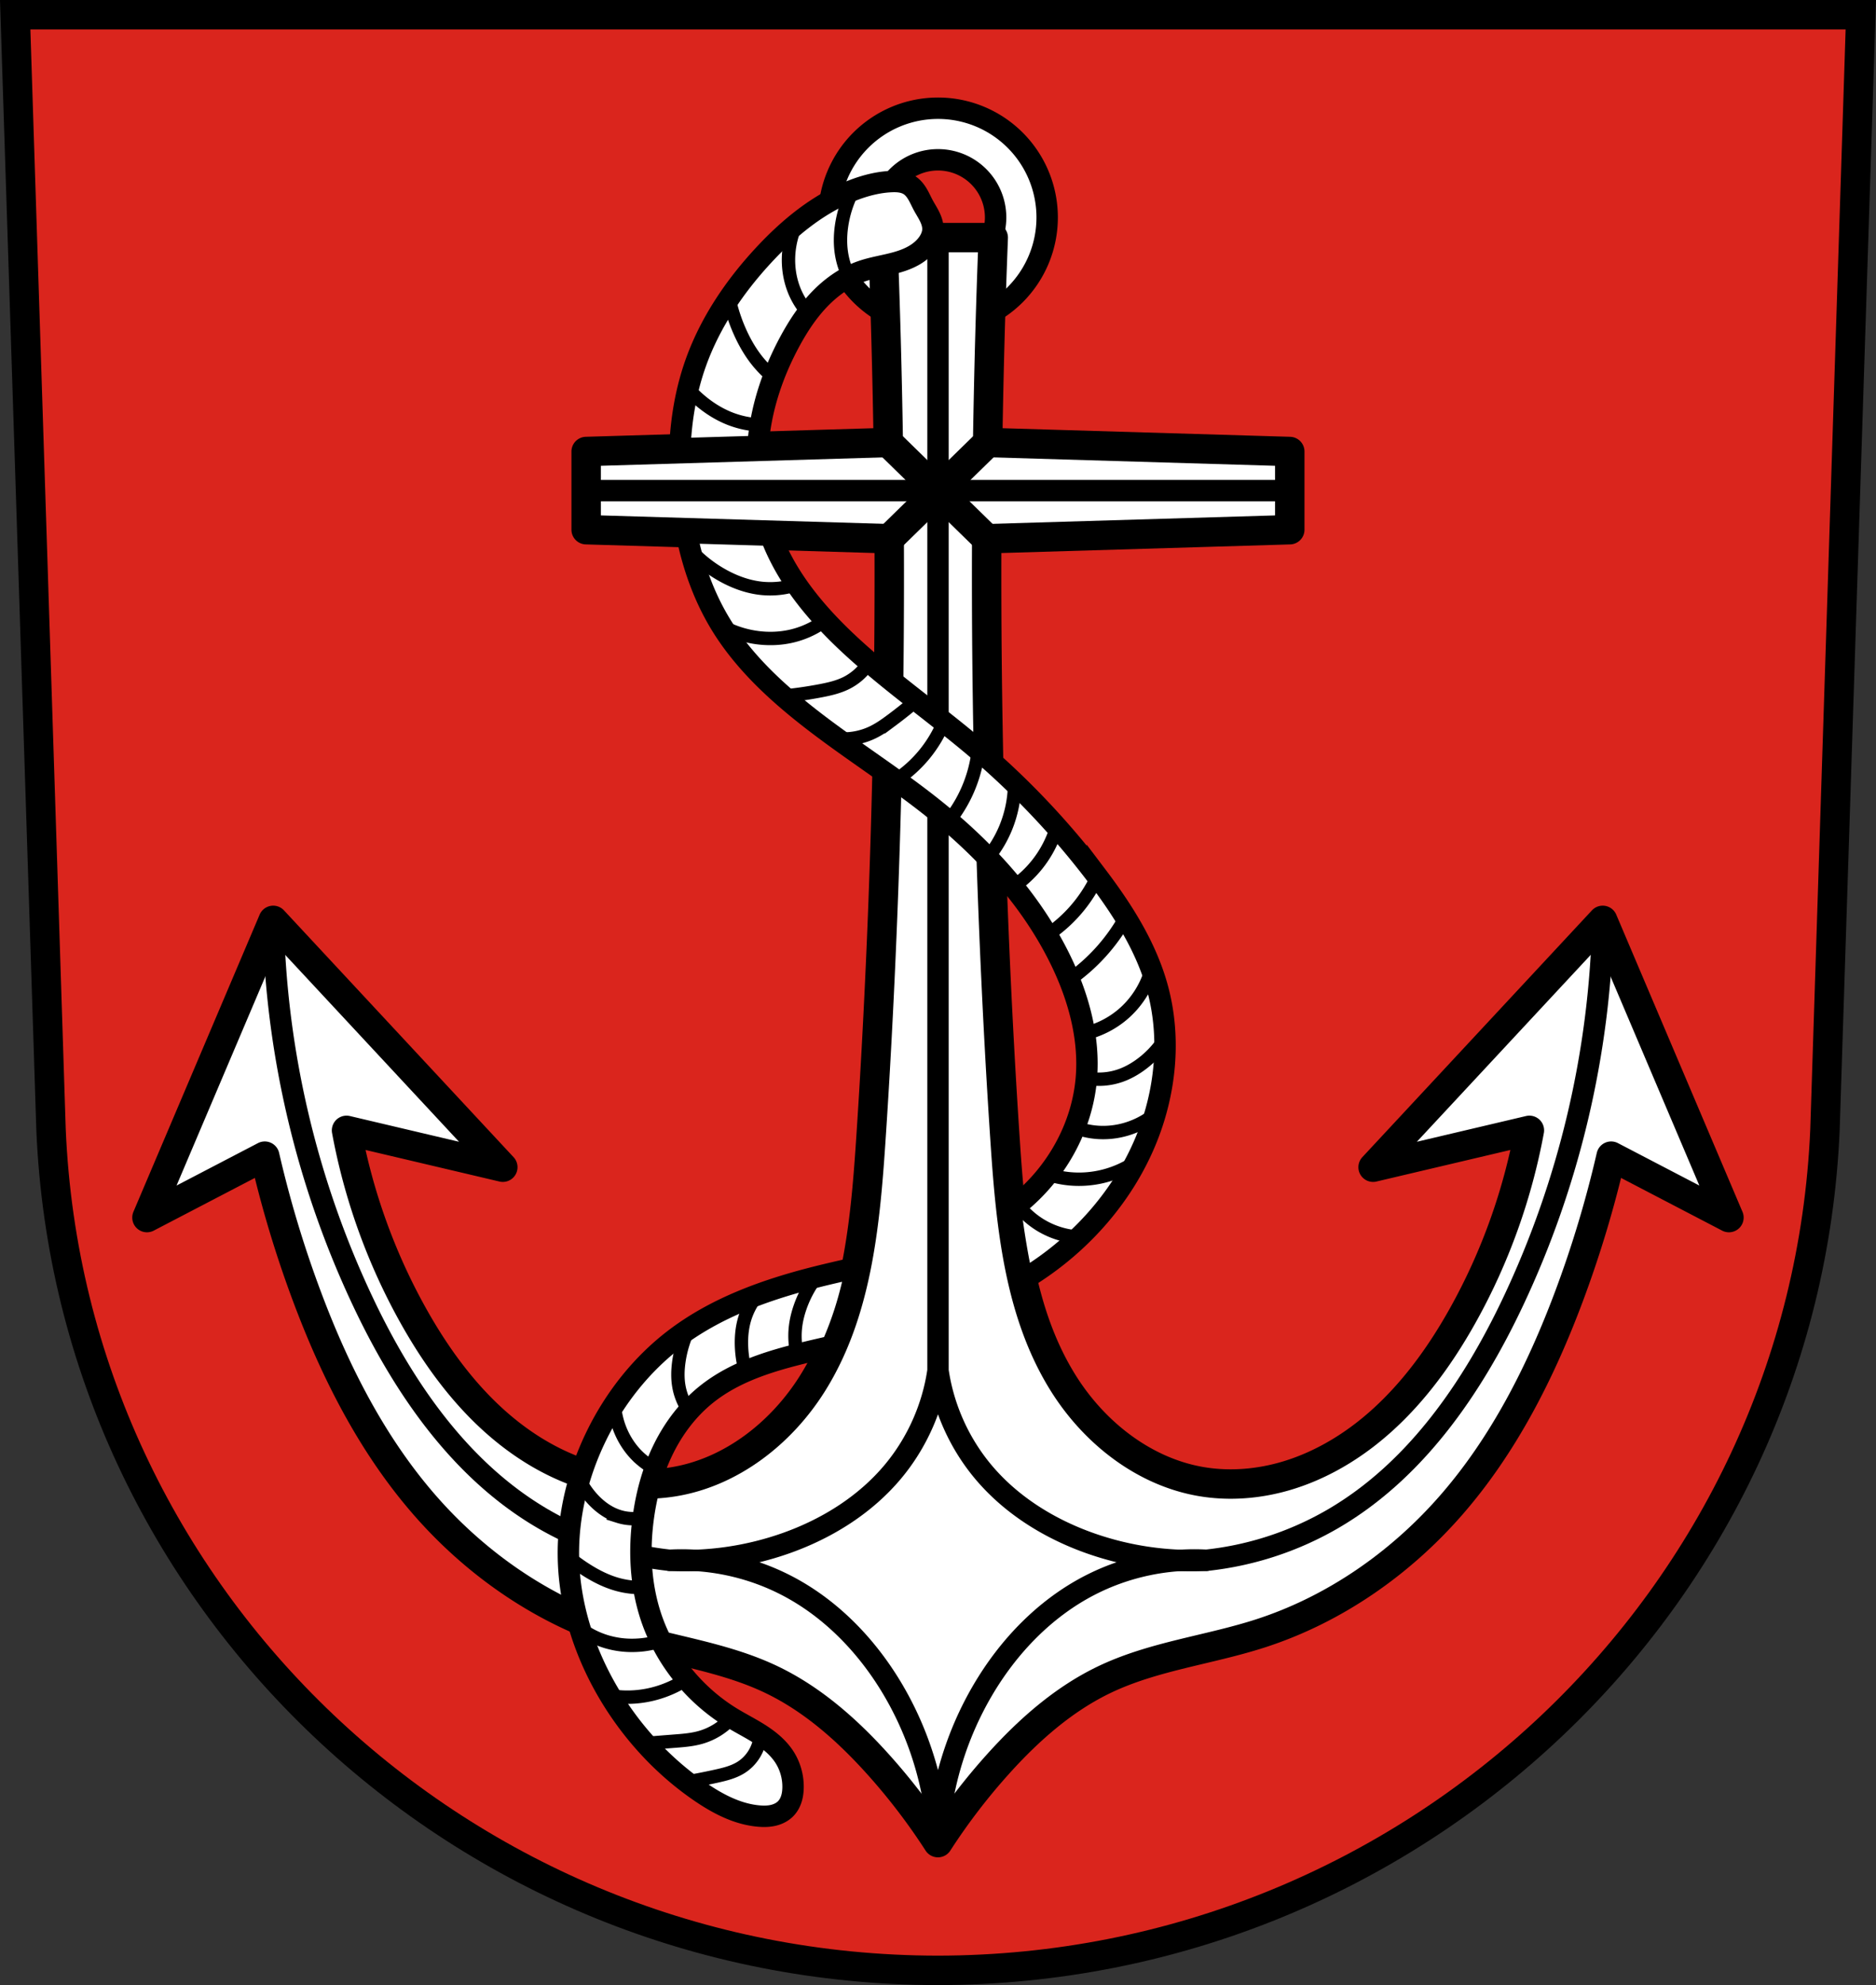
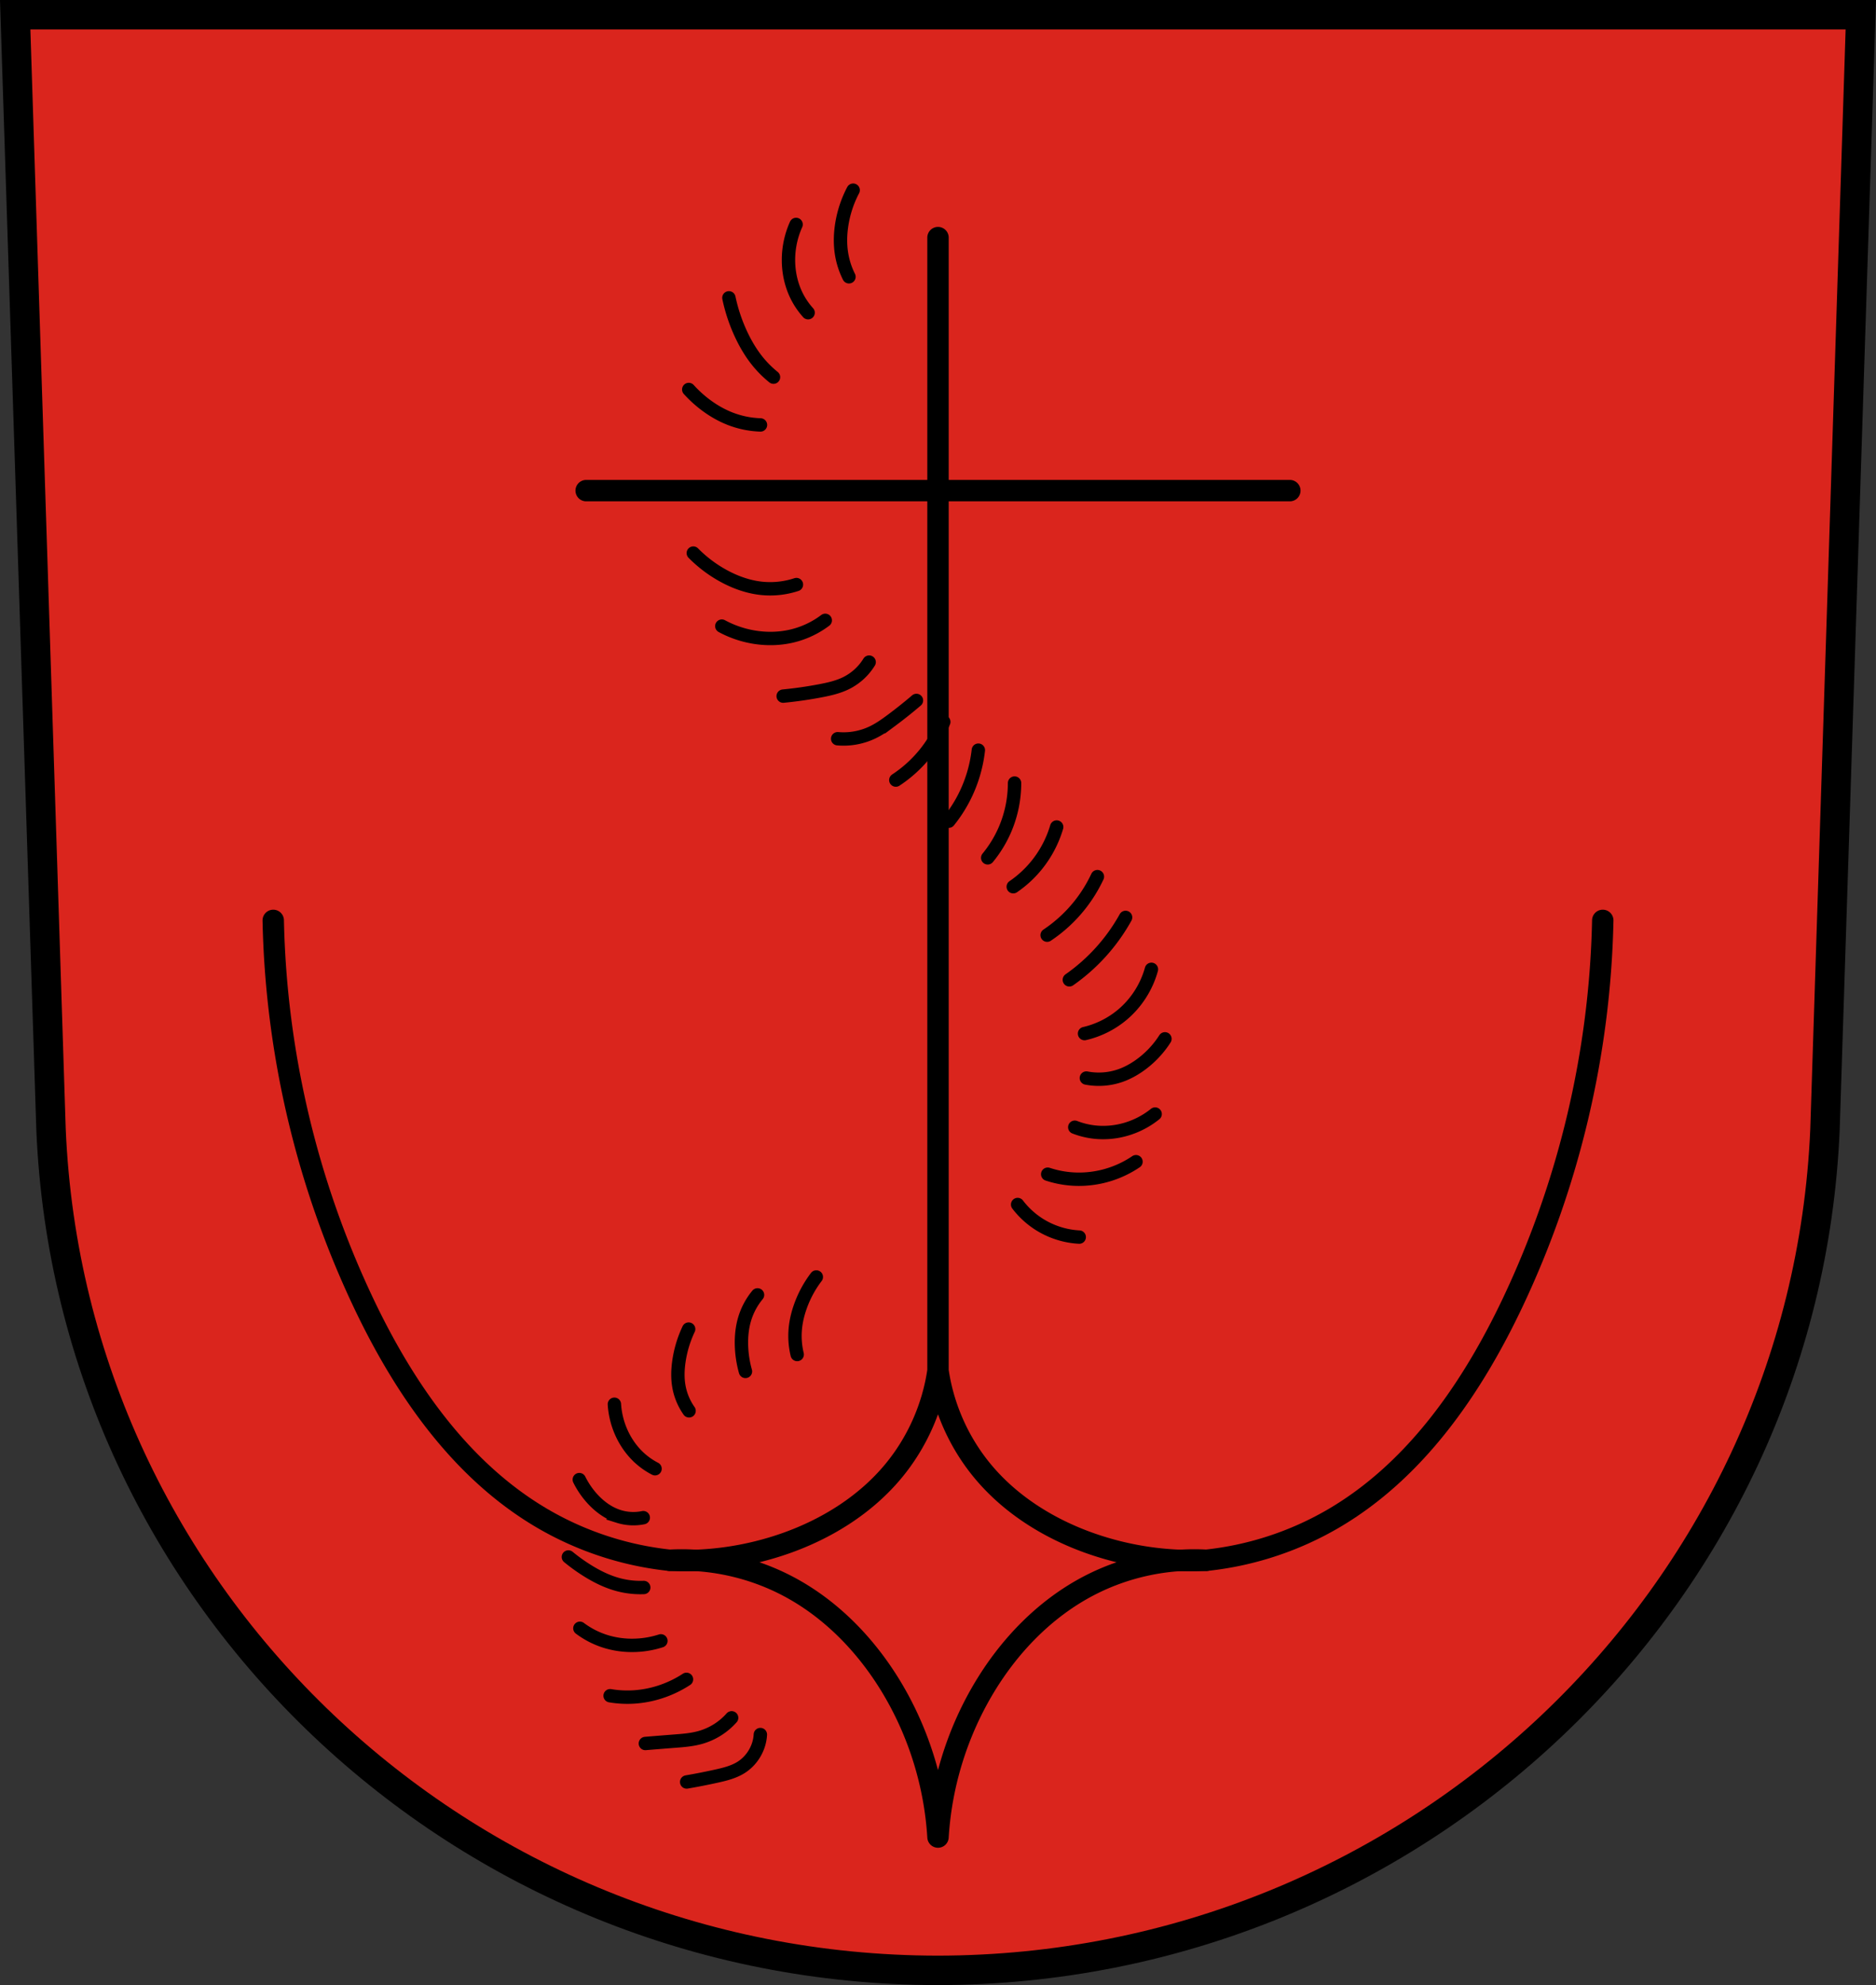
<svg xmlns="http://www.w3.org/2000/svg" width="701.331" height="741.756" viewBox="0 0 701.335 741.754">
  <rect x="0" y="0" width="701.335" height="741.754" fill="#333333" stroke="none" />
  <g stroke="#000">
    <path fill="red" fill-rule="evenodd" stroke-width="11" d="M22.412 60.41 35.81 477.03c7.415 175.25 153.92 314.05 331.59 314.14 177.51-.215 324.07-139.06 331.59-314.14l13.398-416.62h-344.98z" style="fill:#da251d" transform="translate(-16.732 -54.913)" />
    <g fill="#fff" stroke-linejoin="round">
-       <path stroke-linecap="round" stroke-width="8" d="M350.668 40.439a40.81 40.81 0 0 0-40.81 40.809 40.81 40.81 0 0 0 40.81 40.81 40.81 40.81 0 0 0 40.808-40.81 40.81 40.81 0 0 0-40.808-40.81zm0 19.271a21.537 21.537 0 0 1 21.535 21.538 21.537 21.537 0 0 1-21.535 21.537 21.537 21.537 0 0 1-21.537-21.537 21.537 21.537 0 0 1 21.537-21.538z" />
-       <path fill-rule="evenodd" stroke-width="11" d="M329.99 88.783c.998 25.511 1.69 51.03 2.084 76.56l-112.94 3.37v29.216l113.29 3.378c.269 62.86-1.293 125.73-4.688 188.49a2798.262 2798.262 0 0 1-2.246 37.17c-2.113 31.33-5.286 64.05-22.02 90.4-11.638 18.322-30.14 32.665-51.23 36.25-10.726 1.823-21.838.863-32.26-2.289-10.426-3.152-20.18-8.462-28.857-15.15-15.391-11.85-27.33-27.857-36.852-44.97-11.876-21.346-20.267-44.707-24.72-68.83l58.42 13.765-85.84-92.23-47.19 111.05 44.04-22.943a415.346 415.346 0 0 0 15.73 52.31c10.58 28.29 24.447 55.663 44.2 78.24 19.14 21.875 43.766 38.917 71.15 47.766 19.256 6.221 39.809 8.458 58.12 17.16 15.395 7.314 28.503 18.9 39.996 31.662a231.913 231.913 0 0 1 22.47 29.367 232.142 232.142 0 0 1 22.474-29.367c11.493-12.762 24.6-24.348 39.996-31.662 18.312-8.7 38.865-10.937 58.12-17.16 27.388-8.849 52.02-25.89 71.15-47.766 19.754-22.582 33.62-49.959 44.2-78.24a415.512 415.512 0 0 0 15.729-52.31l44.04 22.943-47.19-111.05-85.84 92.23 58.43-13.766c-4.452 24.12-12.842 47.49-24.72 68.83-9.521 17.11-21.46 33.12-36.851 44.971-8.682 6.684-18.43 11.994-28.855 15.15-10.426 3.152-21.54 4.112-32.27 2.29-21.1-3.586-39.596-17.929-51.23-36.25-16.736-26.349-19.91-59.07-22.02-90.4a2794.198 2794.198 0 0 1-2.248-37.17 3234.695 3234.695 0 0 1-4.686-188.49l113.3-3.38v-29.216l-112.94-3.37c.393-25.529 1.086-51.05 2.084-76.56H329.974z" />
-     </g>
+       </g>
    <g fill-rule="evenodd" stroke-linecap="round">
      <g fill="none">
        <g stroke-width="8">
          <path d="M219.138 183.327h263.06M350.668 88.787v423.38M350.668 512.167c-1.992 13.774-7.87 26.965-16.78 37.656-10.394 12.475-24.68 21.368-39.986 26.791a114.152 114.152 0 0 1-43.586 6.398M350.668 512.167c1.992 13.774 7.869 26.965 16.779 37.656 10.395 12.475 24.682 21.368 39.987 26.791a114.152 114.152 0 0 0 43.586 6.398" />
          <path d="M350.668 686.447c-1.167-19.303-6.968-38.31-16.78-54.977-9.584-16.283-23.19-30.46-39.986-39.11-13.364-6.885-28.574-10.145-43.586-9.34M350.668 686.447c1.167-19.303 6.968-38.31 16.779-54.977 9.585-16.283 23.19-30.46 39.987-39.11 13.364-6.885 28.574-10.145 43.586-9.34M250.318 583.017a119.325 119.325 0 0 1-47.2-15.426c-30.795-17.885-52.03-48.69-67.29-80.87-21.11-44.518-32.675-93.54-33.677-142.8M451.018 583.017a119.325 119.325 0 0 0 47.2-15.426c30.795-17.885 52.03-48.69 67.29-80.87 21.11-44.518 32.675-93.54 33.677-142.8" />
        </g>
        <g stroke-width="11">
-           <path d="m332.078 165.347 36.822 35.965M332.438 201.317l36.822-35.967" />
-         </g>
+           </g>
      </g>
-       <path fill="#fff" stroke-width="8" d="M334.96 67.83a23.096 23.096 0 0 0-1.785.02c-4.877.217-9.67 1.455-14.225 3.21-12.99 5-24.04 14.11-33.498 24.32-10.773 11.626-19.87 25.01-25.24 39.922-3.735 10.376-5.602 21.337-6.04 32.373l29.18-.87c.07-1.02.152-2.037.26-3.052 1.334-12.536 5.52-24.68 11.473-35.793 3.059-5.712 6.61-11.206 11.07-15.904 4.462-4.698 9.88-8.589 16-10.71 4.336-1.504 8.932-2.096 13.338-3.38 2.203-.642 4.366-1.462 6.346-2.623 1.979-1.16 3.775-2.673 5.094-4.55 1.044-1.487 1.788-3.234 1.836-5.05.044-1.67-.497-3.305-1.23-4.806-.73-1.5-1.652-2.899-2.44-4.37-.71-1.326-1.311-2.71-2.076-4-.765-1.295-1.716-2.514-2.973-3.339-.994-.653-2.148-1.038-3.322-1.23a13.716 13.716 0 0 0-1.775-.166zm-78.37 131.22c2.407 12.326 6.65 24.266 13.266 34.905 6.146 9.885 14.204 18.467 22.943 26.15 17.648 15.523 38.1 27.525 56.44 42.22 19.313 15.465 36.436 34.19 47.26 56.44 6.658 13.68 10.885 28.89 9.637 44.05-1.512 18.376-11.29 35.756-25.697 47.26a74.353 74.353 0 0 1-2.59 1.965 300.996 300.996 0 0 0 2.059 14.09c.695 4.08 1.482 8.147 2.4 12.184a124.287 124.287 0 0 0 4.096-2.543c18.289-11.877 33.32-28.992 41.758-49.1 7.564-18.01 9.712-38.505 4.588-57.36-4.173-15.35-12.89-29.07-22.484-41.758a300.644 300.644 0 0 0-44.51-47.26c-15.79-13.487-32.977-25.32-48.18-39.463-11.693-10.877-22.317-23.34-28.45-38.09a76.096 76.096 0 0 1-1.08-2.766l-31.458-.938zm63.47 274.62c-4.966 1.12-9.933 2.241-14.87 3.483-18.93 4.765-37.753 11.506-53.23 23.402-12.265 9.43-22.09 21.904-28.907 35.791-6.918 14.08-10.802 29.74-10.555 45.43.288 18.258 6.169 36.22 15.602 51.852 8.505 14.1 19.93 26.463 33.498 35.791 6.629 4.557 14.01 8.471 22.03 9.178 1.796.16 3.624.153 5.383-.248 1.758-.4 3.452-1.215 4.713-2.504.988-1.01 1.683-2.282 2.115-3.627.432-1.345.609-2.762.639-4.174.085-4.03-1.031-8.08-3.213-11.473-2.242-3.482-5.518-6.184-8.996-8.432-3.478-2.248-7.198-4.096-10.734-6.252-14.14-8.623-25.15-22.337-30.29-38.09-3.835-11.766-4.418-24.448-2.754-36.71 1.183-8.716 3.499-17.314 7.336-25.23 3.837-7.914 9.227-15.13 16.07-20.66 12.395-10.02 28.518-13.867 44.05-17.439.994-.229 1.993-.464 2.988-.693a127.537 127.537 0 0 0 5.03-13.24c1.68-5.303 3-10.709 4.098-16.16z" />
      <g fill="none" stroke-width="5">
        <path d="M318.948 71.057a41.414 41.414 0 0 0-4.36 13.537c-.466 3.345-.52 6.758 0 10.1a29.718 29.718 0 0 0 2.794 8.73M297.618 83.867a32.363 32.363 0 0 0-2.763 15.64c.259 3.477 1.09 6.917 2.524 10.1a27.976 27.976 0 0 0 4.729 7.23M272.498 111.287a62.618 62.618 0 0 0 4.69 13.925c1.576 3.326 3.453 6.52 5.736 9.407a40.012 40.012 0 0 0 6.245 6.307M257.488 145.537a44.523 44.523 0 0 0 6.4 5.825c2.753 2.054 5.752 3.79 8.948 5.05a34.447 34.447 0 0 0 11.463 2.37M259.188 206.667a48.654 48.654 0 0 0 11.502 8.628c4.33 2.338 9.06 4.02 13.952 4.543a31.273 31.273 0 0 0 13.1-1.404M269.848 233.957a38.584 38.584 0 0 0 13.815 4.368c4.108.482 8.303.294 12.33-.649a33.549 33.549 0 0 0 12.528-5.876M292.788 260.117a152.959 152.959 0 0 0 13.909-1.994c3.339-.636 6.695-1.398 9.734-2.92a21.113 21.113 0 0 0 8.493-7.798M313.158 276.037a25.148 25.148 0 0 0 13.01-2.346c2.549-1.218 4.87-2.857 7.138-4.543a175.915 175.915 0 0 0 9.303-7.417M334.898 291.487a47.755 47.755 0 0 0 10.744-9.682 47.799 47.799 0 0 0 7.185-12.06M354.678 306.847a51.49 51.49 0 0 0 5.56-8.488 51.56 51.56 0 0 0 5.514-18.05M369.248 320.547a43.973 43.973 0 0 0 6.568-10.834 44.083 44.083 0 0 0 3.473-17.11M378.798 331.337a41.197 41.197 0 0 0 8.692-7.996 41.276 41.276 0 0 0 7.548-14.316M391.468 349.437a53.728 53.728 0 0 0 9.652-8.255 53.866 53.866 0 0 0 9.14-13.616M399.768 366.127a69.764 69.764 0 0 0 21.028-23.325M405.448 386.217a33.935 33.935 0 0 0 14.165-7.07c5.209-4.383 9.04-10.376 10.84-16.943M406.138 402.827c4.262.826 8.744.49 12.835-.963 2.423-.86 4.702-2.102 6.814-3.569a35.803 35.803 0 0 0 9.724-10.115M401.798 421.207a29.1 29.1 0 0 0 6.79 1.741c4.117.54 8.342.185 12.33-.973a31.44 31.44 0 0 0 10.925-5.694M391.678 438.757a37.16 37.16 0 0 0 8.145 1.717c3.789.362 7.632.137 11.356-.649a38.281 38.281 0 0 0 13.506-5.735M380.438 450.087a31.046 31.046 0 0 0 8.356 7.582 31.132 31.132 0 0 0 14.672 4.59M305.178 477.157a40.748 40.748 0 0 0-6.195 11.701c-.774 2.31-1.34 4.692-1.606 7.112a29.576 29.576 0 0 0 .65 10.162M283.198 483.857a25.677 25.677 0 0 0-4.86 9.137c-.891 3.043-1.21 6.236-1.146 9.407a40 40 0 0 0 1.494 10.05M257.448 496.637a42.32 42.32 0 0 0-3.657 12.181c-.43 3.041-.526 6.151 0 9.177a22.764 22.764 0 0 0 3.812 9.19M229.688 524.717a30.619 30.619 0 0 0 3.22 11.864c1.366 2.701 3.139 5.201 5.278 7.342a27.018 27.018 0 0 0 6.699 4.896M216.568 552.877a31.214 31.214 0 0 0 4.638 6.88c2.739 3.08 6.163 5.642 10.1 6.882a18.277 18.277 0 0 0 9.177.46M212.488 581.787a67.49 67.49 0 0 0 6.654 4.818c3.71 2.358 7.685 4.364 11.93 5.506a32.212 32.212 0 0 0 9.59 1.08M216.788 608.437a31.82 31.82 0 0 0 9.932 5.01 33.427 33.427 0 0 0 9.407 1.377 35.278 35.278 0 0 0 10.947-1.689M228.088 633.637c2.952.497 5.96.651 8.948.46a40.095 40.095 0 0 0 9.636-1.836 41.322 41.322 0 0 0 9.969-4.744M241.268 651.487c3.636-.303 7.274-.595 10.912-.876 3.24-.25 6.507-.497 9.636-1.377a24.61 24.61 0 0 0 11.7-7.342M256.708 665.867c3.71-.638 7.404-1.364 11.08-2.176 3.18-.703 6.408-1.497 9.177-3.212 4.222-2.615 7.04-7.372 7.293-12.332" />
      </g>
    </g>
  </g>
</svg>